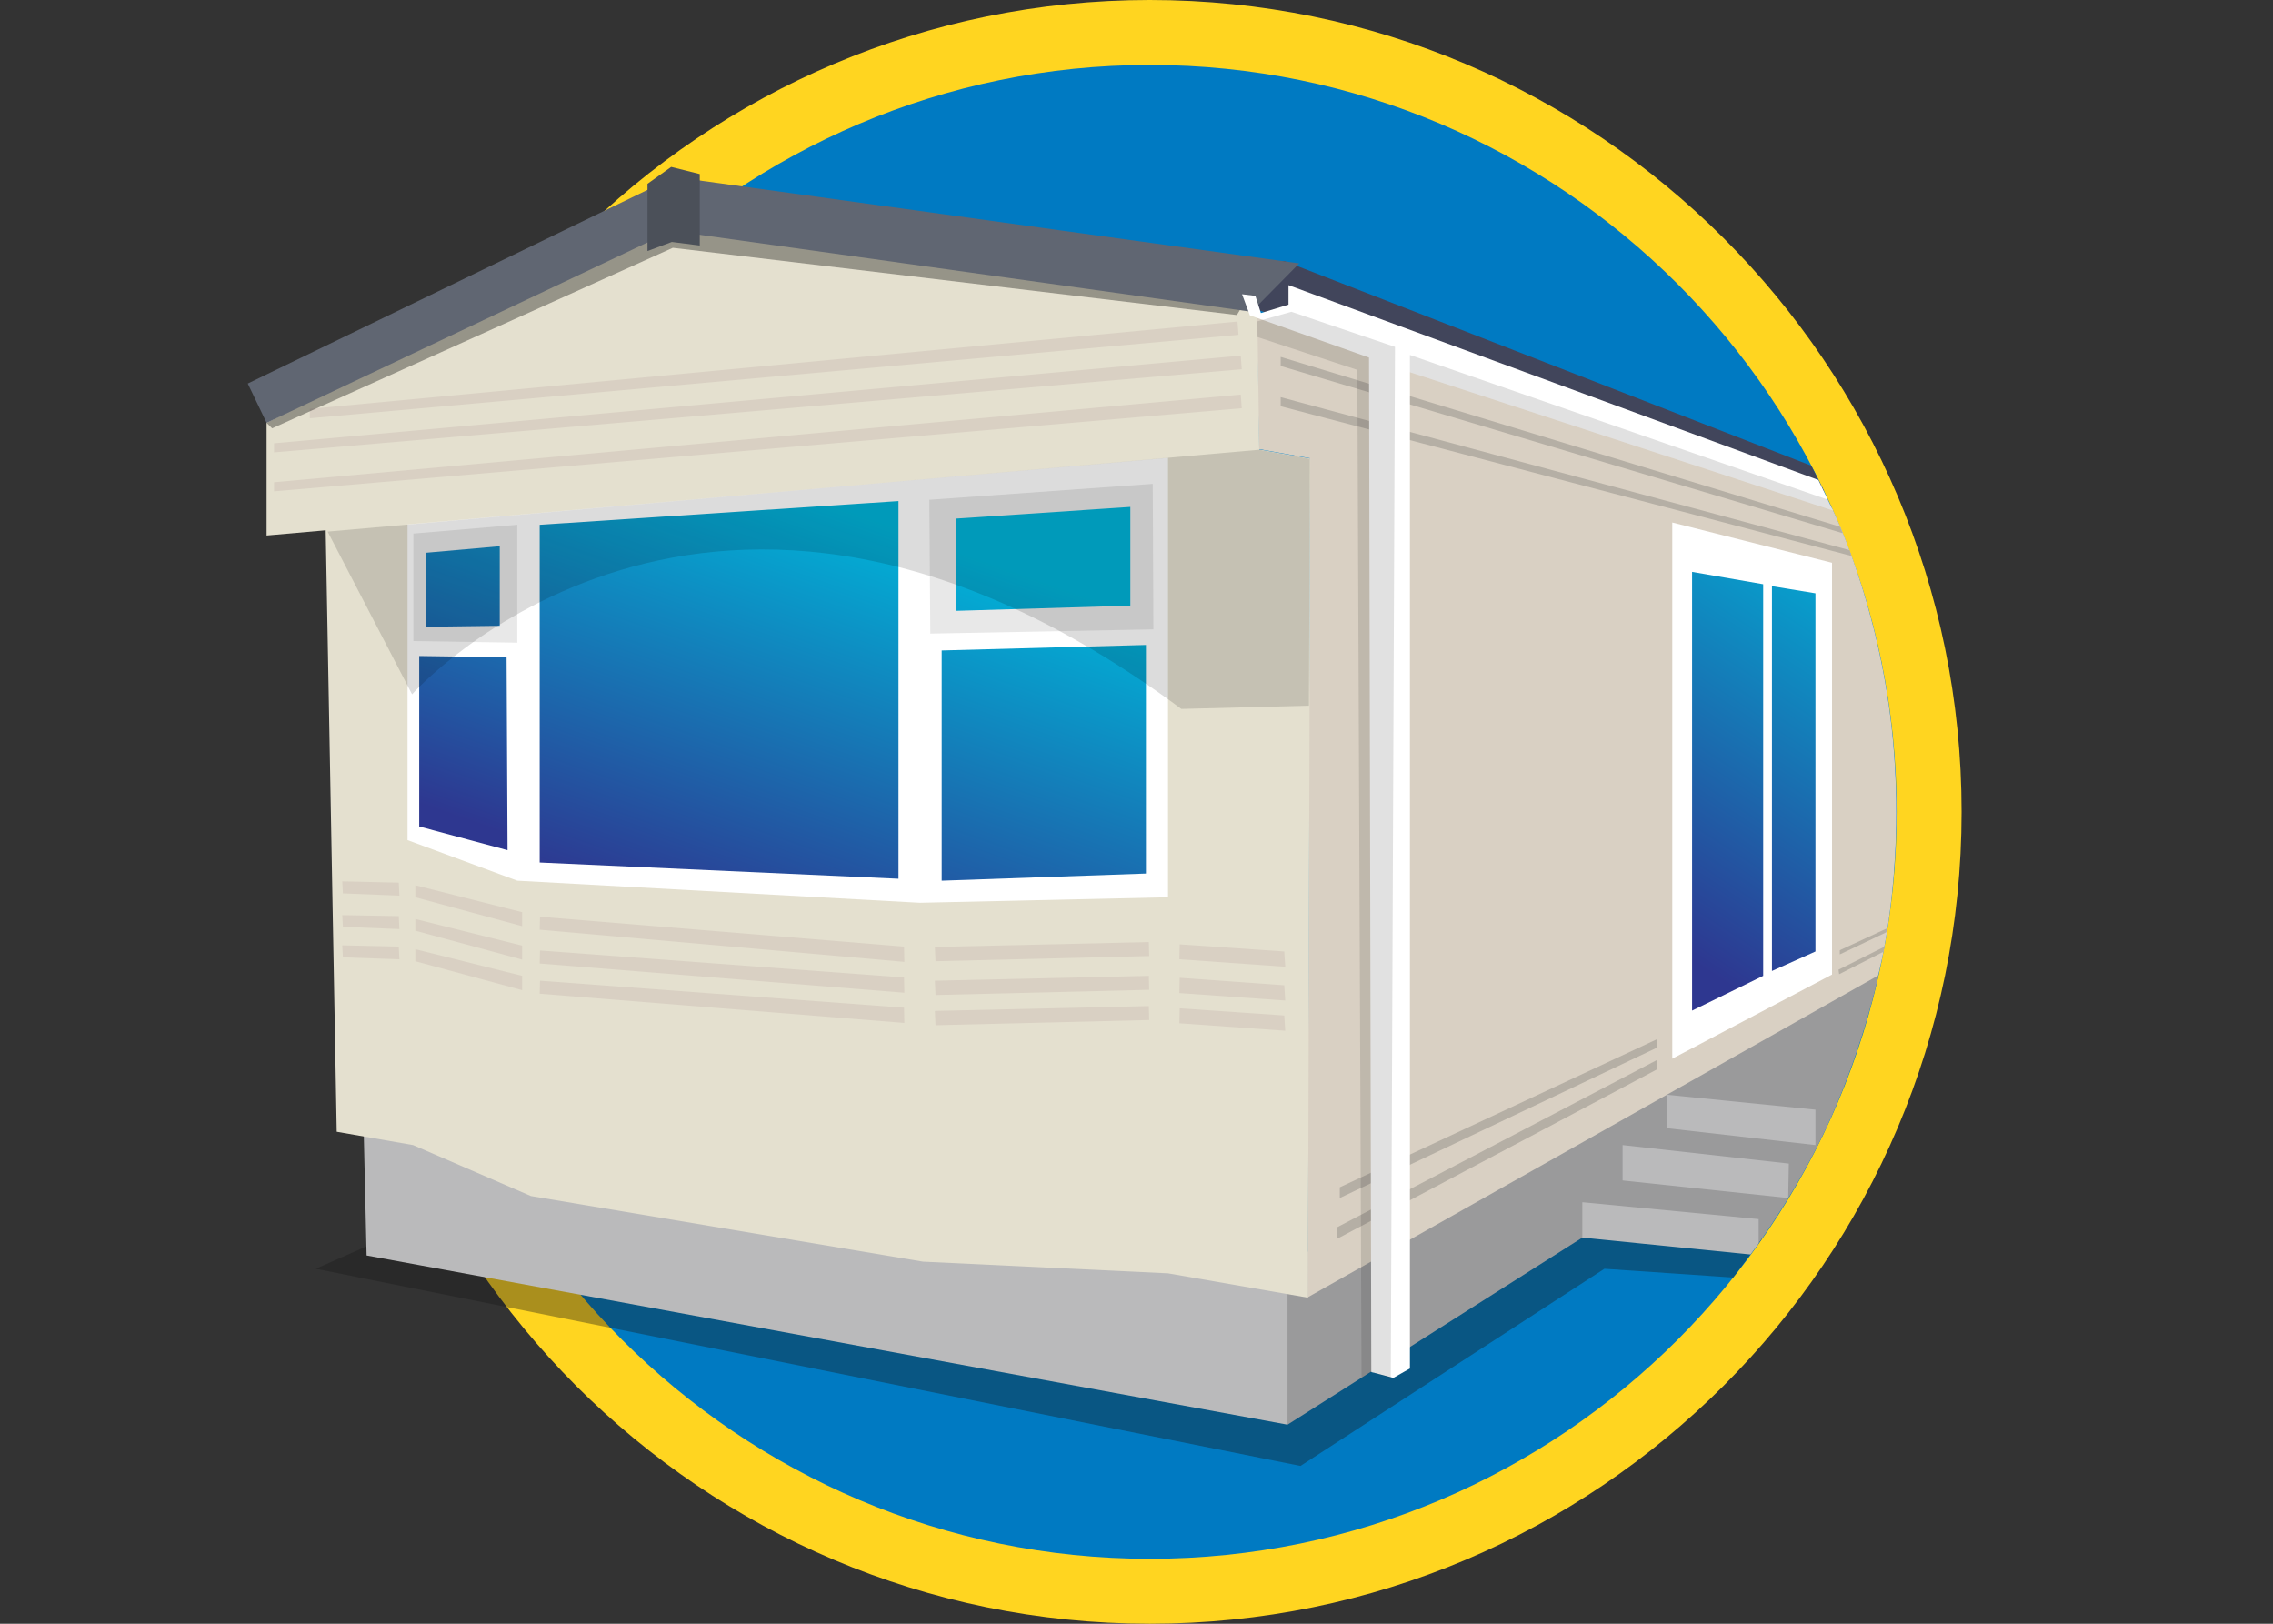
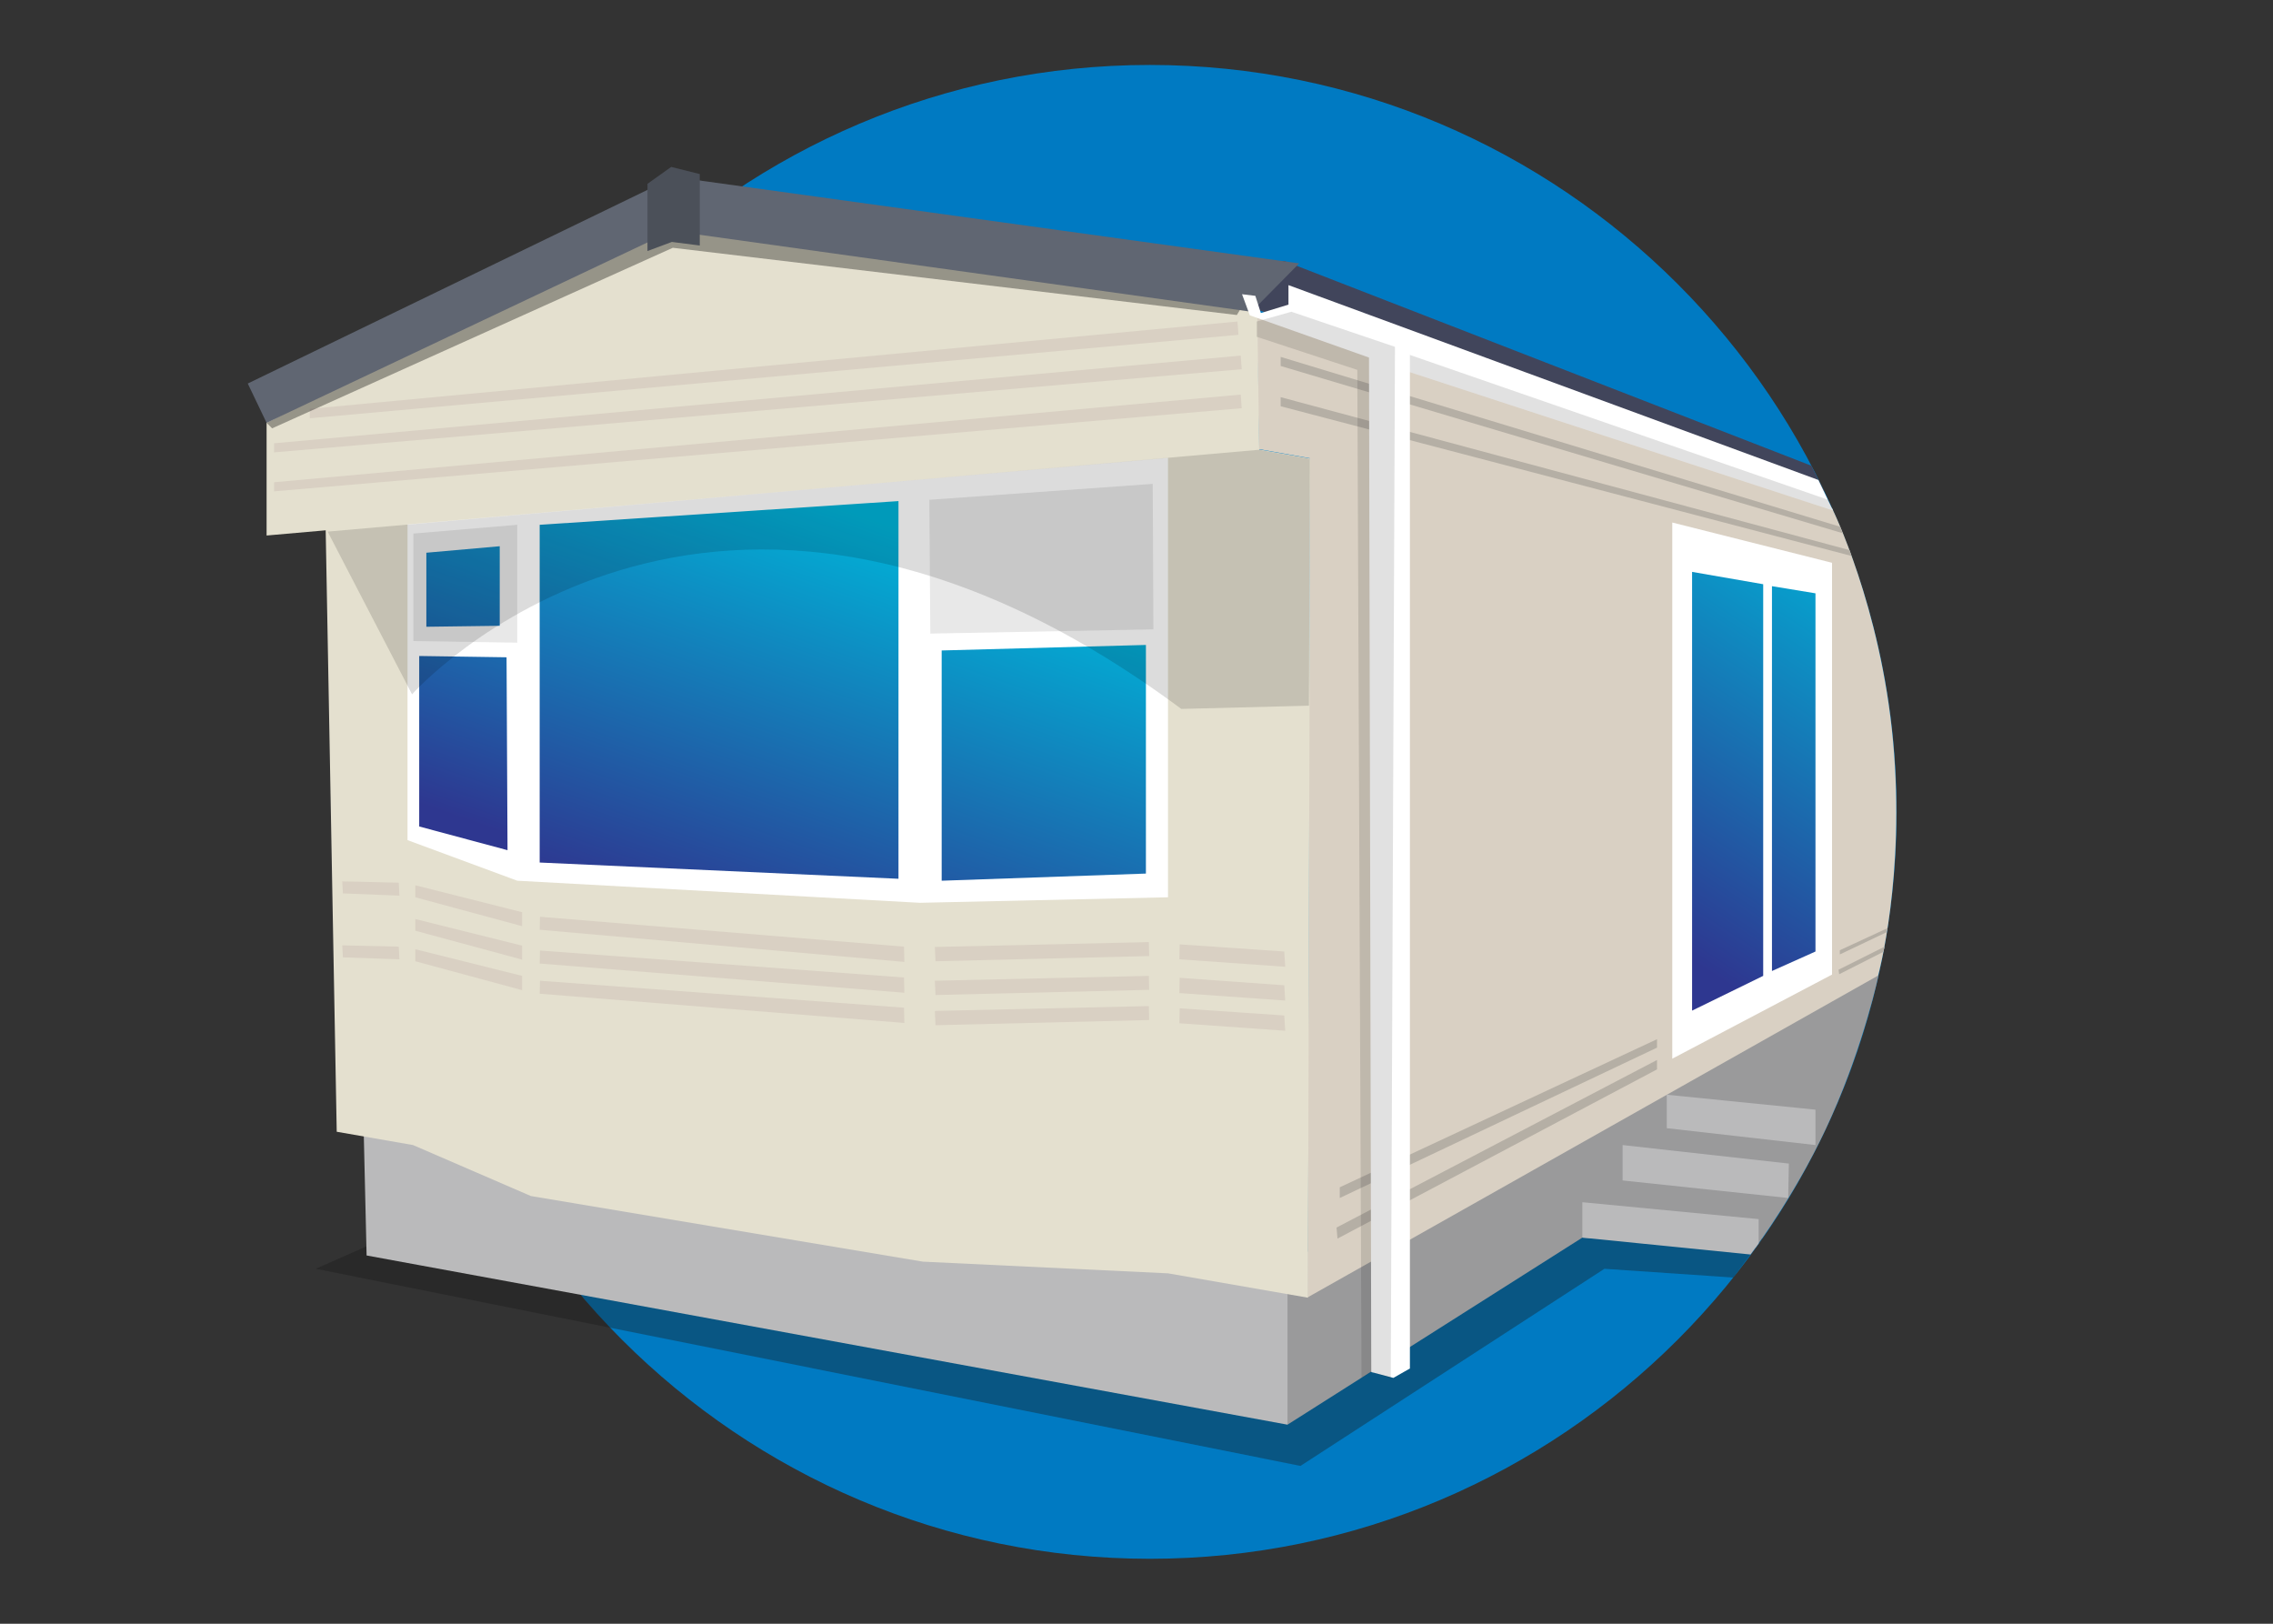
<svg xmlns="http://www.w3.org/2000/svg" version="1.1" id="Layer_1" x="0px" y="0px" viewBox="0 0 70 50" enable-background="new 0 0 70 50" xml:space="preserve">
  <rect x="0" y="0" width="70" height="50" fill="#333333" stroke="none" />
  <g>
-     <path fill="#FFD520" d="M35.41,0c-13.79,0-25,11.21-25,25s11.21,25,25,25s25-11.21,25-25S49.19,0,35.41,0L35.41,0z" />
    <path fill="#007AC2" d="M35.41,48c-12.68,0-23-10.32-23-23s10.32-23,23-23s23,10.32,23,23S48.09,48,35.41,48z" />
  </g>
  <g>
    <polygon opacity="0.37" fill="#1A1A1A" points="11.33,38.36 9.72,39.07 40.05,45.14 49.41,39.07 53.38,39.34 54.27,38.14    44.8,33.28 14.06,37.37  " />
    <path fill="#9A9A9B" d="M39.43,38.97l17.23-8.7l1.19-0.23c0,0-0.44,2.07-1.43,4.3c-0.98,2.24-2.36,4.08-2.36,4.08l-5.33-0.31   l-9.08,5.76L39.43,38.97z" />
    <polygon fill="#BABABB" points="11.19,34.38 11.29,38.66 39.65,43.87 39.65,38.97  " />
    <path fill="#D9D0C3" d="M38.7,9.7l17.72,5.95c0,0,1.5,3.02,1.88,7.18s-0.46,7.21-0.46,7.21l-17.57,9.91l0.07-25.84l-1.57-0.28   L38.7,9.7z" />
    <polygon fill="#B5AFA5" points="41.16,37.8 41.19,38.14 51.03,32.93 51.03,32.64  " />
    <polygon fill="#B5AFA5" points="41.26,36.56 41.26,36.89 51.03,32.26 51.03,32  " />
    <polygon fill="#B5AFA5" points="56.62,29.86 58.04,29.15 58,29.31 56.64,30  " />
    <polygon fill="#B5AFA5" points="56.66,29.26 56.66,29.39 58.09,28.71 58.13,28.58  " />
    <polygon fill="#B5AFA5" points="39.44,10.99 39.44,11.27 56.75,16.42 56.67,16.22  " />
    <polygon fill="#B5AFA5" points="39.44,12.23 39.44,12.51 57.02,17.12 56.96,16.94  " />
    <polygon fill="#FFFFFF" points="51.5,16.09 56.42,17.33 56.42,30.01 51.5,32.6  " />
    <polygon fill="#41455B" points="39.56,8.04 55.78,14.34 56.18,15.13 34.79,8.28  " />
    <polygon fill="#E4E0CF" points="8.21,12.66 20.66,6.69 38.3,8.91 38.71,8.96 38.78,13.84 40.35,14.12 40.28,39.96 35.97,39.21    28.42,38.85 16.35,36.83 12.72,35.26 10.37,34.85 10.03,16.33 8.21,16.49  " />
    <polygon fill="#FFFFFF" points="35.97,14.1 35.97,27.63 28.33,27.8 15.93,27.12 12.55,25.87 12.55,16.15  " />
    <polygon fill="#E8E8E8" points="28.62,15.39 28.65,19.51 35.52,19.38 35.5,14.9  " />
    <polygon fill="#E8E8E8" points="12.73,16.43 12.73,19.74 15.93,19.79 15.93,16.16  " />
    <linearGradient id="SVGID_1_" gradientUnits="userSpaceOnUse" x1="-5211.808" y1="12.166" x2="-5216.222" y2="24.536" gradientTransform="matrix(1.022 0 0 1 5342.912 0)">
      <stop offset="0" style="stop-color:#00B3D8" />
      <stop offset="1" style="stop-color:#2E3790" />
    </linearGradient>
    <polygon fill="url(#SVGID_1_)" points="13.13,17.02 15.39,16.82 15.39,19.27 13.13,19.3  " />
    <linearGradient id="SVGID_2_" gradientUnits="userSpaceOnUse" x1="-5210.282" y1="12.958" x2="-5214.583" y2="25.011" gradientTransform="matrix(1.022 0 0 1 5342.912 0)">
      <stop offset="0" style="stop-color:#00B3D8" />
      <stop offset="1" style="stop-color:#2E3790" />
    </linearGradient>
    <polygon fill="url(#SVGID_2_)" points="12.91,20.2 15.6,20.24 15.63,26.18 12.91,25.45  " />
    <linearGradient id="SVGID_3_" gradientUnits="userSpaceOnUse" x1="-5203.909" y1="15.102" x2="-5208.515" y2="28.007" gradientTransform="matrix(1.022 0 0 1 5342.912 0)">
      <stop offset="0" style="stop-color:#00B3D8" />
      <stop offset="1" style="stop-color:#2E3790" />
    </linearGradient>
    <polygon fill="url(#SVGID_3_)" points="16.62,16.16 16.62,26.56 27.67,27.06 27.67,15.43  " />
    <linearGradient id="SVGID_4_" gradientUnits="userSpaceOnUse" x1="-5196.634" y1="17.789" x2="-5201.14" y2="30.416" gradientTransform="matrix(1.022 0 0 1 5342.912 0)">
      <stop offset="0" style="stop-color:#00B3D8" />
      <stop offset="1" style="stop-color:#2E3790" />
    </linearGradient>
-     <polygon fill="url(#SVGID_4_)" points="29.44,15.97 29.44,18.81 34.81,18.65 34.81,15.61  " />
    <linearGradient id="SVGID_5_" gradientUnits="userSpaceOnUse" x1="-5194.648" y1="18.428" x2="-5199.296" y2="31.452" gradientTransform="matrix(1.022 0 0 1 5342.912 0)">
      <stop offset="0" style="stop-color:#00B3D8" />
      <stop offset="1" style="stop-color:#2E3790" />
    </linearGradient>
    <polygon fill="url(#SVGID_5_)" points="29,20.03 29,27.12 35.29,26.9 35.29,19.86  " />
    <linearGradient id="SVGID_6_" gradientUnits="userSpaceOnUse" x1="-5171.154" y1="16.786" x2="-5178.838" y2="28.338" gradientTransform="matrix(1.022 0 0 1 5342.912 0)">
      <stop offset="0" style="stop-color:#00B3D8" />
      <stop offset="1" style="stop-color:#2E3790" />
    </linearGradient>
    <polygon fill="url(#SVGID_6_)" points="52.11,17.61 54.3,17.99 54.3,30.05 52.11,31.12  " />
    <linearGradient id="SVGID_7_" gradientUnits="userSpaceOnUse" x1="-5169.831" y1="17.636" x2="-5177.617" y2="29.341" gradientTransform="matrix(1.022 0 0 1 5342.912 0)">
      <stop offset="0" style="stop-color:#00B3D8" />
      <stop offset="1" style="stop-color:#2E3790" />
    </linearGradient>
    <polygon fill="url(#SVGID_7_)" points="54.57,18.05 54.57,29.9 55.91,29.3 55.91,18.27  " />
    <path opacity="0.14" d="M10.09,16.37l2.6,5.01c0,0,9.16-10.33,23.69,0.45l3.93-0.1l0.03-7.6l-1.57-0.28L10.09,16.37z" />
    <polygon fill="#D9D0C3" points="28.79,29.16 35.38,29.01 35.39,29.44 28.81,29.6  " />
    <polygon fill="#D9D0C3" points="27.84,29.15 16.63,28.23 16.62,28.63 27.85,29.62  " />
    <polygon fill="#D9D0C3" points="16.08,28.09 12.79,27.26 12.79,27.63 16.08,28.52  " />
    <polygon fill="#D9D0C3" points="10.54,27.14 12.28,27.18 12.3,27.58 10.56,27.51  " />
    <polygon fill="#D9D0C3" points="36.33,29.08 39.55,29.3 39.58,29.77 36.32,29.54  " />
    <polygon fill="#D9D0C3" points="28.79,30.2 35.38,30.05 35.39,30.48 28.81,30.64  " />
    <polygon fill="#D9D0C3" points="27.84,30.1 16.63,29.27 16.62,29.67 27.85,30.57  " />
    <polygon fill="#D9D0C3" points="16.08,29.12 12.79,28.3 12.79,28.66 16.08,29.55  " />
-     <polygon fill="#D9D0C3" points="10.54,28.18 12.28,28.21 12.3,28.61 10.56,28.54  " />
    <polygon fill="#D9D0C3" points="36.33,30.11 39.55,30.34 39.58,30.81 36.32,30.58  " />
    <polygon fill="#D9D0C3" points="28.79,31.13 35.38,30.98 35.39,31.41 28.81,31.57  " />
    <polygon fill="#D9D0C3" points="27.84,31.03 16.63,30.2 16.62,30.6 27.85,31.5  " />
    <polygon fill="#D9D0C3" points="16.08,30.05 12.79,29.23 12.79,29.6 16.08,30.49  " />
    <polygon fill="#D9D0C3" points="10.54,29.11 12.28,29.15 12.3,29.54 10.56,29.48  " />
    <polygon fill="#D9D0C3" points="36.33,31.05 39.55,31.27 39.58,31.74 36.32,31.51  " />
    <polygon fill="#BABABB" points="48.73,37.02 48.73,38.11 53.91,38.63 54.16,38.29 54.16,37.54  " />
    <polygon fill="#BABABB" points="49.97,35.26 49.97,36.35 55.07,36.89 55.09,35.83  " />
    <polygon fill="#D9D0C3" points="8.44,15.13 8.44,14.85 38.21,12.15 38.24,12.57  " />
    <polygon fill="#D9D0C3" points="8.44,13.93 8.44,13.65 38.21,10.95 38.24,11.37  " />
    <polygon fill="#D9D0C3" points="9.54,12.88 9.54,12.59 38.11,9.9 38.14,10.31  " />
    <polygon fill="#BABABB" points="51.33,33.71 51.33,34.74 55.91,35.26 55.91,34.17  " />
    <polygon opacity="0.34" points="8.21,13.02 8.38,13.19 20.72,7.63 38.09,9.7 38.26,9.42 20.66,6.69  " />
    <polygon fill="#606672" points="7.63,11.81 8.21,13.02 20.69,7.11 38.54,9.6 40.01,8.11 20.76,5.45  " />
    <polygon fill="#4B5059" points="19.94,5.66 19.94,7.73 20.69,7.45 21.55,7.56 21.55,5.36 20.67,5.14  " />
    <polygon fill="#FFFFFF" points="38.66,9.11 38.83,9.64 39.68,9.38 39.68,8.78 56,14.78 56.45,15.72 43.42,11.46 43.42,42.14    42.91,42.43 42.23,42.25 42.16,11.01 42.16,11.01 38.49,9.71 38.25,9.06  " />
    <polygon opacity="0.12" points="38.7,9.9 39.77,9.6 42.96,10.68 42.83,42.44 42.23,42.25 41.93,42.43 41.8,11.39 38.7,10.37  " />
    <polygon opacity="0.12" points="43.42,10.93 43.42,11.46 56.45,15.72 56.3,15.39  " />
  </g>
</svg>